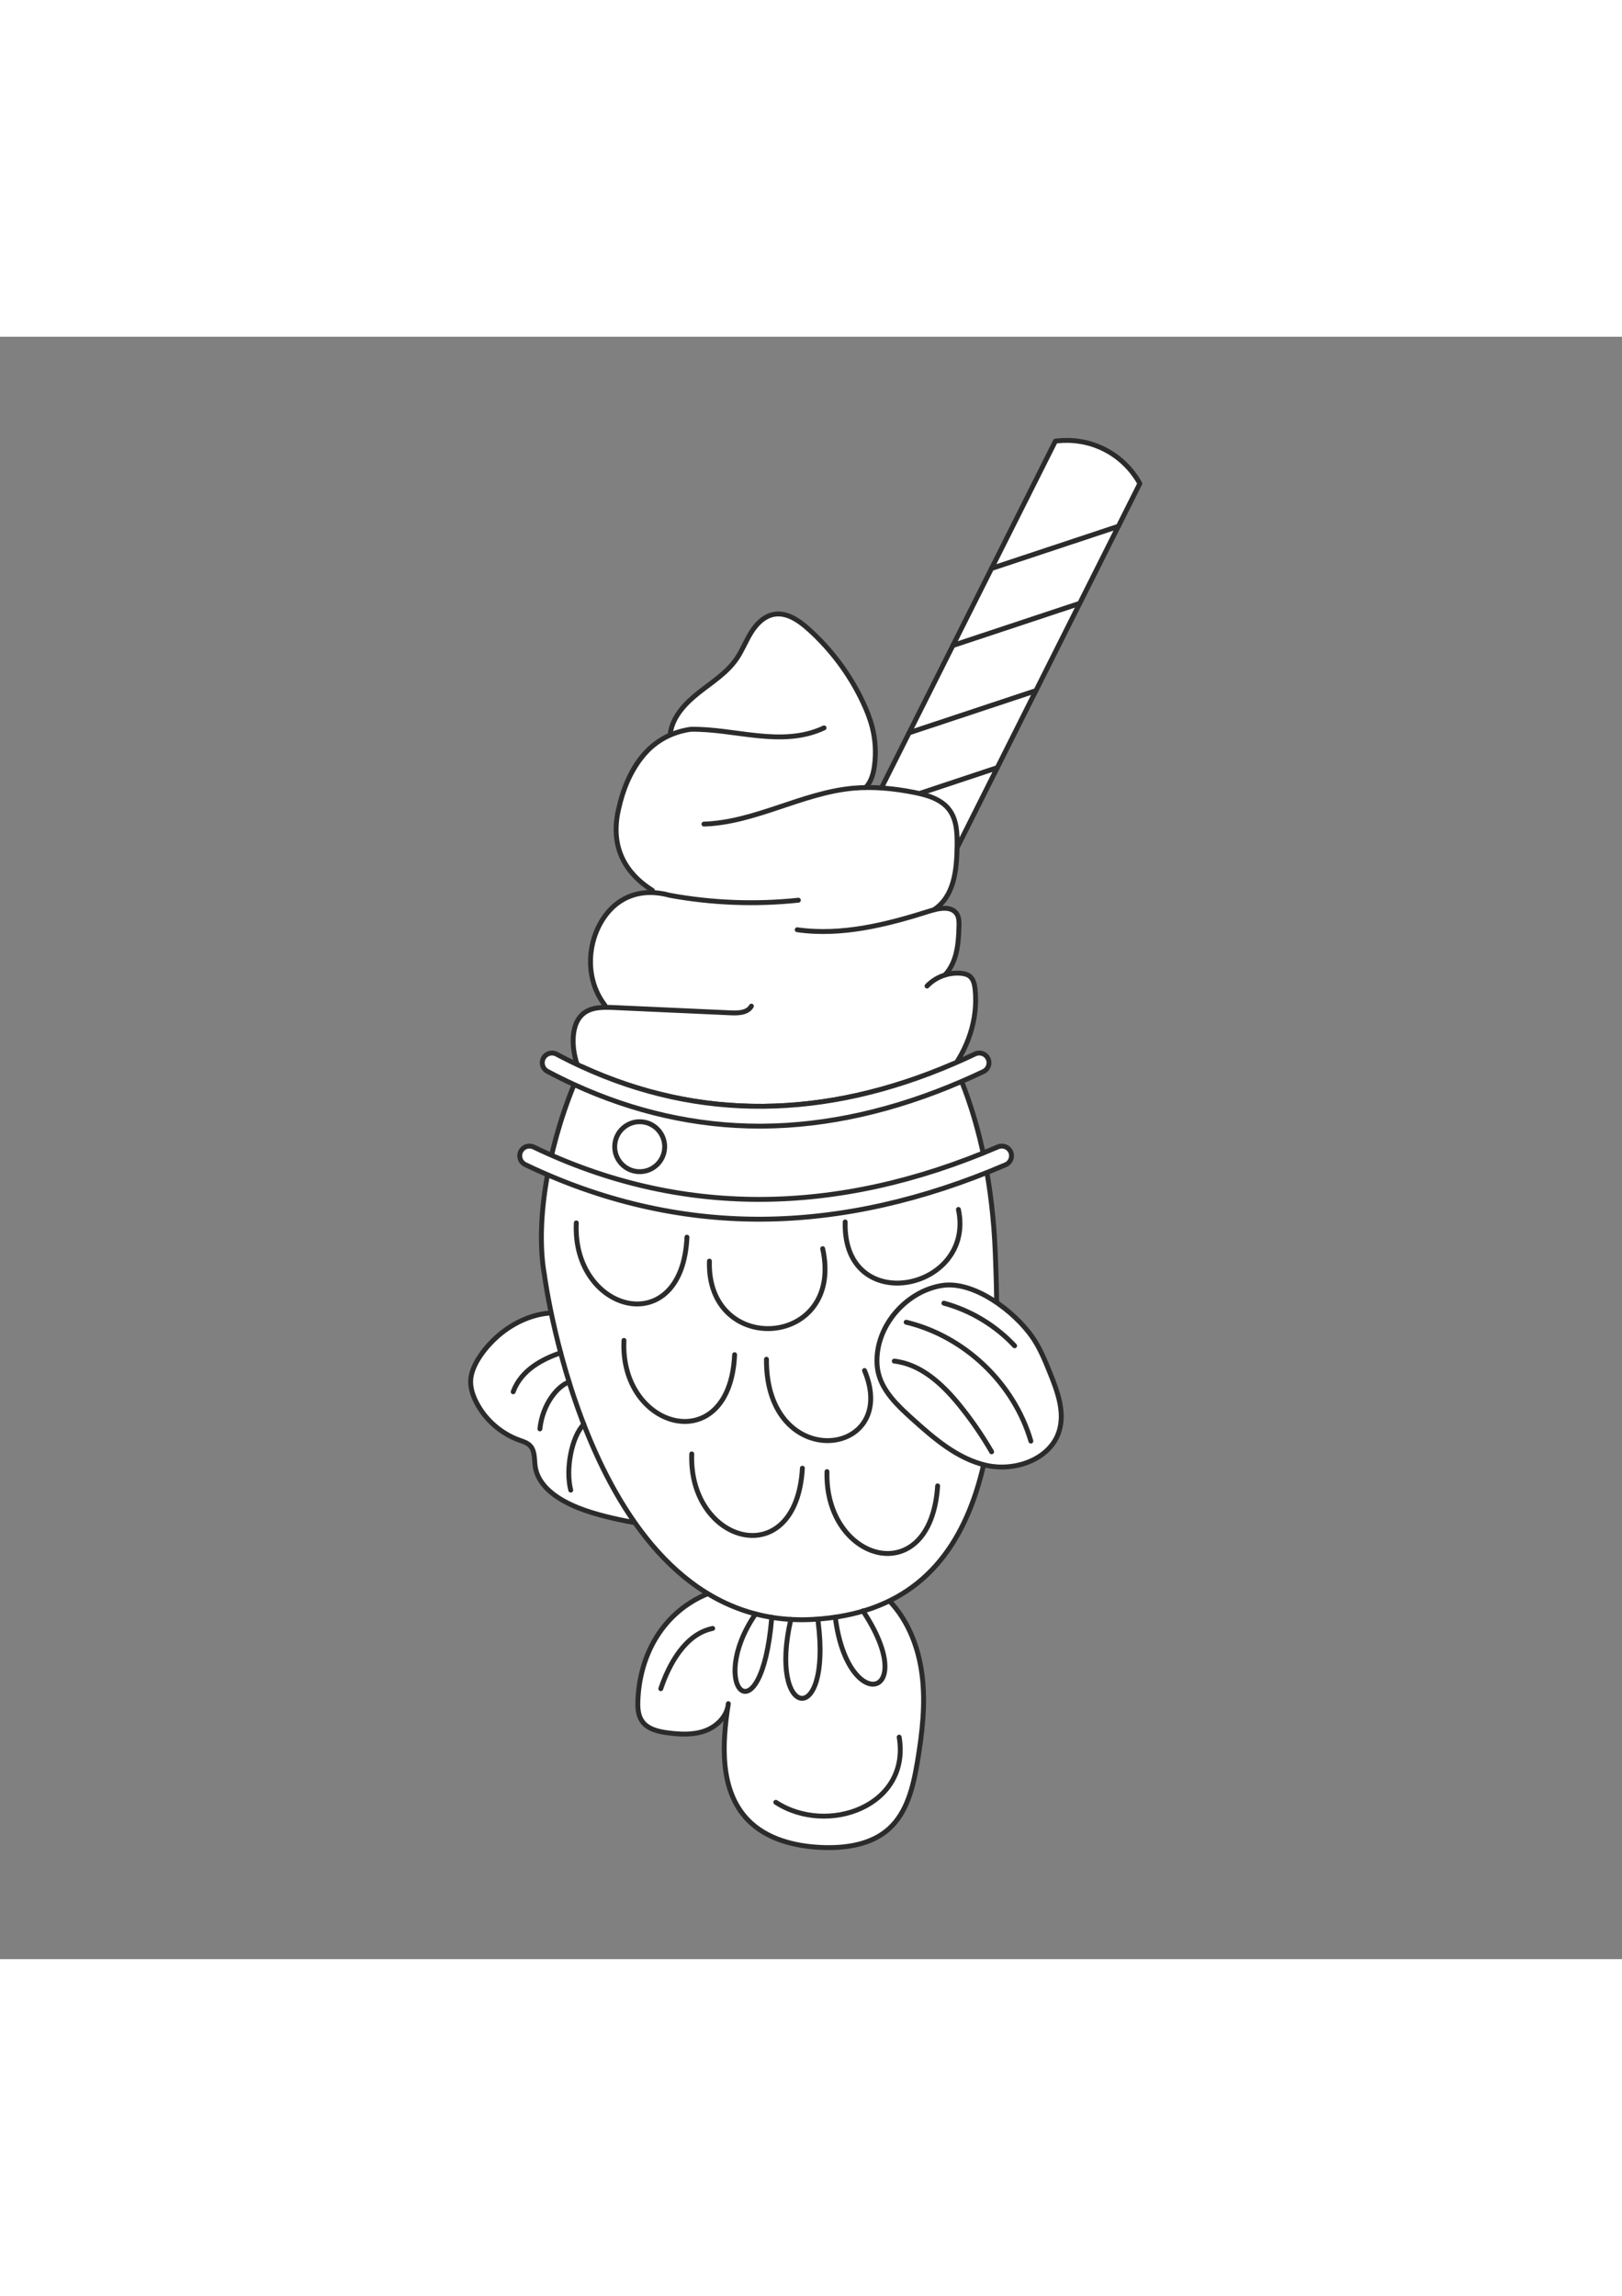
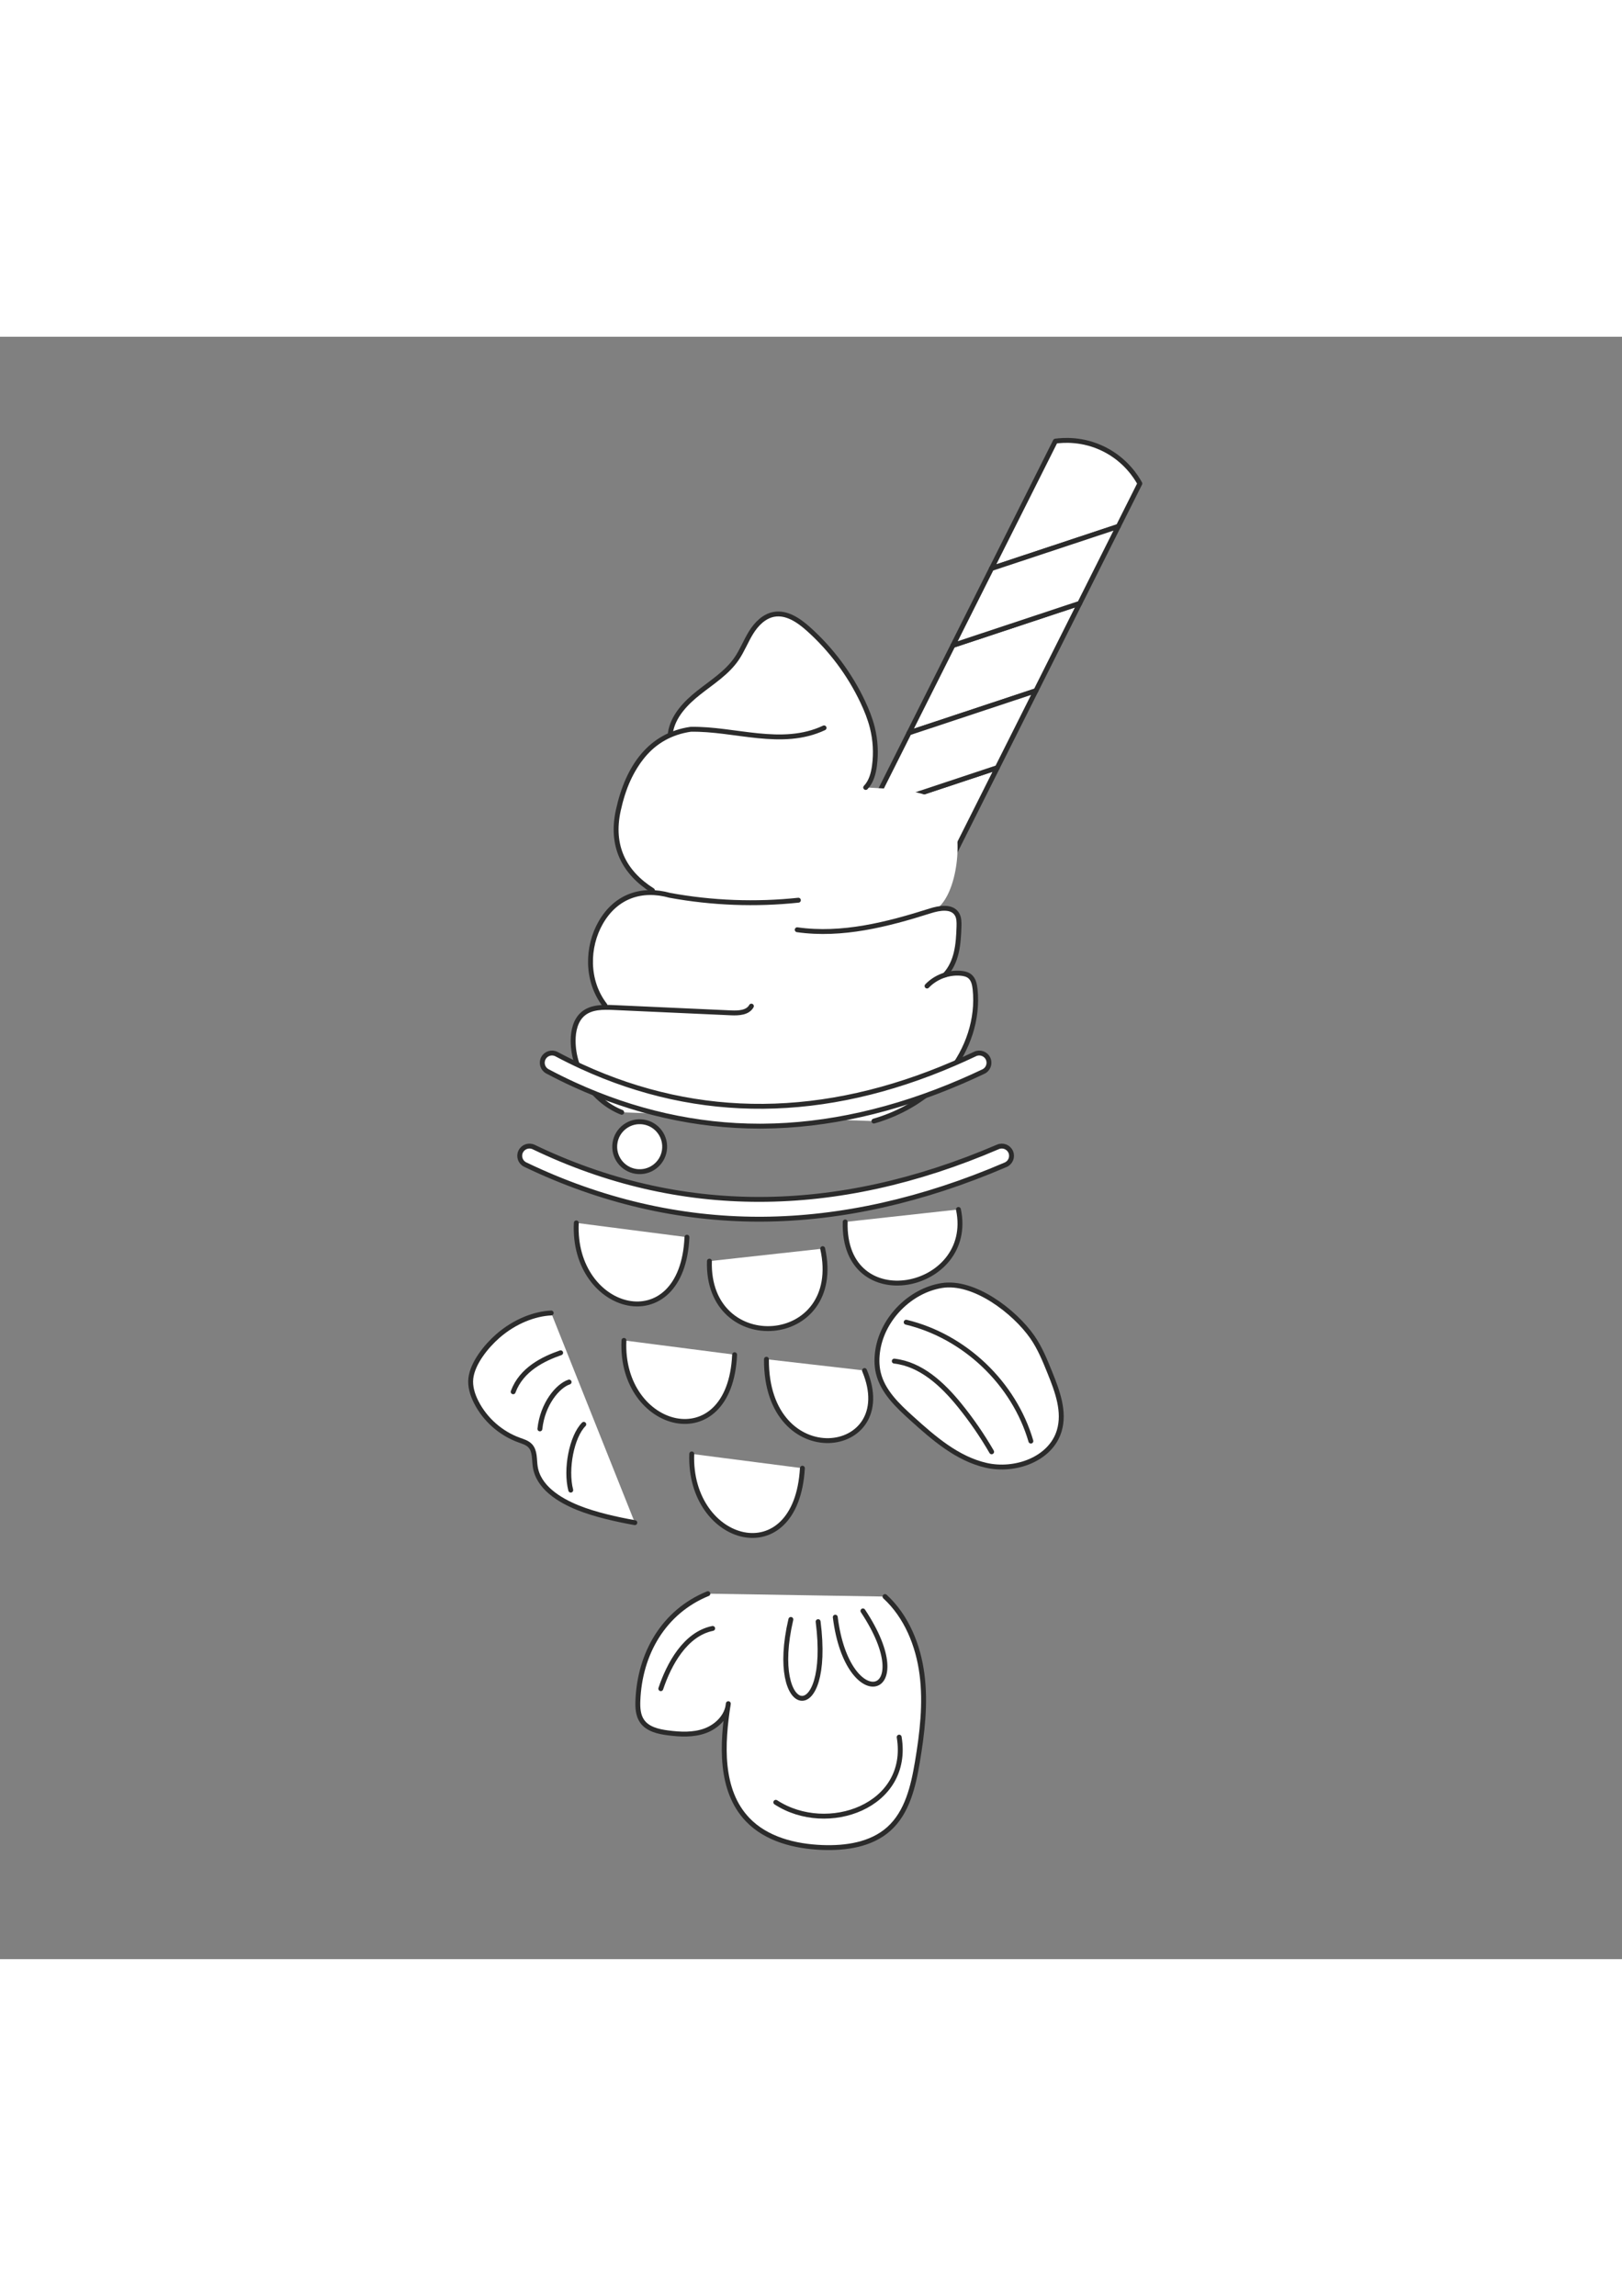
<svg xmlns="http://www.w3.org/2000/svg" viewBox="0 0 2000 2000" width="595" height="842" preserveAspectRatio="xMidYMid meet" data-scaled="true">
  <rect x="0" y="0" width="2000" height="2000" fill="#808080" stroke="none" />
  <rect style="fill:none;" width="2000" height="2000" />
  <g>
    <g>
      <path style="fill:#FFFFFF;stroke:#2B2B2B;stroke-width:6.029;stroke-linecap:round;stroke-linejoin:round;stroke-miterlimit:10;" d="    M1331.374,328.605l-156.362,51.882l-54.081,107.792l156.362-51.882C1295.319,400.466,1313.346,364.535,1331.374,328.605z" />
      <path style="fill:#FFFFFF;stroke:#2B2B2B;stroke-width:6.029;stroke-linecap:round;stroke-linejoin:round;stroke-miterlimit:10;" d="    M1073.371,583.07l-54.081,107.792l156.362-51.881c18.027-35.93,36.054-71.861,54.081-107.791L1073.371,583.07z" />
      <path style="fill:#FFFFFF;stroke:#2B2B2B;stroke-width:6.029;stroke-linecap:round;stroke-linejoin:round;stroke-miterlimit:10;" d="    M1405.463,180.934c-4.335-7.863-17.273-28.89-43.955-42.277c-26.682-13.387-51.272-11.188-60.167-9.963l-78.77,157l156.362-51.881    C1387.776,216.186,1396.62,198.561,1405.463,180.934z" />
      <path style="fill:#FFFFFF;stroke:#2B2B2B;stroke-width:6.029;stroke-linecap:round;stroke-linejoin:round;stroke-miterlimit:10;" d="    M926.485,875.834l104.122,52.24c32.495-64.767,64.99-129.534,97.485-194.302L971.73,785.654L926.485,875.834z" />
      <polygon style="fill:#FFFFFF;stroke:#2B2B2B;stroke-width:6.029;stroke-linecap:round;stroke-linejoin:round;stroke-miterlimit:10;" points="    1378.934,233.821 1331.381,328.601 1175.008,380.486 1222.57,285.688   " />
      <polygon style="fill:#FFFFFF;stroke:#2B2B2B;stroke-width:6.029;stroke-linecap:round;stroke-linejoin:round;stroke-miterlimit:10;" points="    1277.298,436.394 1229.736,531.191 1073.364,583.076 1120.926,488.279   " />
      <polygon style="fill:#FFFFFF;stroke:#2B2B2B;stroke-width:6.029;stroke-linecap:round;stroke-linejoin:round;stroke-miterlimit:10;" points="    1175.654,638.985 1128.092,733.782 971.728,785.65 1019.29,690.852   " />
    </g>
    <g>
      <path style="fill:#FFFFFF;" d="M1169.852,907.799c-23.4,28.761-56.66,48.761-92.28,59.101l-310.98-10.8    c-50.252-13.208-96.701-126.234-19.9-129.4c0.52,0.74,1.06,1.481,1.62,2.18l3.74-2.119c-1.78-0.061-3.56-0.101-5.36-0.061    c-22.349-31.835-20.388-78.691-2.409-110.148c9.798-21.302,34.713-34.544,59.708-31.172    c-33.525-22.441-54.041-62.38-41.599-101.601c11.928-35.764,29.397-73.571,64.219-91.759    c6.483-45.248,57.364-61.644,81.542-94.919c13.092-19.364,20.131-49.576,46.179-54.881    c46.685-1.337,89.977,70.484,109.462,107.796c15.228,31.735,23.934,73.774,5.478,105.704c-2.02,0-4.04,0.04-6.06,0.14l4.78,1.32    c0.44-0.46,0.88-0.96,1.28-1.46c33.575,2.219,77.202,0.942,101.341,27.537c18.926,30.918,10.075,104.508-16.441,122.563    c52.273-15.611,20.231,76.861,13.88,80.2C1234.33,769.629,1193.728,884.083,1169.852,907.799z" />
    </g>
    <path style="fill:none;stroke:#2B2B2B;stroke-width:6.029;stroke-linecap:round;stroke-linejoin:round;stroke-miterlimit:10;" d="   M766.584,956.097c-35.068-13.972-59.862-50.531-59.87-88.28c-0.002-12.25,2.969-25.513,12.415-33.312   c10.106-8.345,24.533-8.171,37.625-7.578c48.301,2.188,96.602,4.377,144.903,6.565c9.219,0.418,20.411-0.208,24.827-8.312" />
    <path style="fill:none;stroke:#2B2B2B;stroke-width:6.029;stroke-linecap:round;stroke-linejoin:round;stroke-miterlimit:10;" d="   M1077.569,966.898c35.627-10.335,68.875-30.33,92.293-59.1c23.418-28.769,36.392-66.553,32.479-103.442   c-0.624-5.884-1.964-12.264-6.568-15.98c-3.054-2.465-7.089-3.341-10.998-3.69c-15.308-1.369-31.109,4.593-41.698,15.732" />
    <path style="fill:none;stroke:#2B2B2B;stroke-width:6.029;stroke-linecap:round;stroke-linejoin:round;stroke-miterlimit:10;" d="   M1165.192,786.826c14.783-16.069,16.657-37.944,17.279-59.77c0.151-5.298,0.209-10.953-2.628-15.43   c-6.329-9.988-21.316-7.512-32.587-3.937c-53.17,16.865-109.013,31.193-164.238,23.339" />
    <path style="fill:none;stroke:#2B2B2B;stroke-width:6.029;stroke-linecap:round;stroke-linejoin:round;stroke-miterlimit:10;" d="   M745.886,824.06c-23.241-29.979-22.372-71.902-5.083-101.941c18.901-32.84,50.832-43.089,85.077-33.524   c52.2,9.575,105.78,11.606,158.556,6.009" />
    <path style="fill:none;stroke:#2B2B2B;stroke-width:6.029;stroke-linecap:round;stroke-linejoin:round;stroke-miterlimit:10;" d="   M1067.484,555.63c6.777-7.084,9.475-17.115,10.775-26.832c2.1-15.686,1.188-31.769-2.671-47.117   c-2.751-10.941-6.971-21.467-11.791-31.667c-16.082-34.029-39.053-64.785-67.117-89.866c-11.85-10.59-26.708-20.743-42.351-17.936   c-12.184,2.187-21.694,11.899-28.217,22.419c-6.524,10.52-10.943,22.28-17.966,32.474c-11.822,17.159-30.025,28.58-46.386,41.484   c-16.361,12.904-32.078,29.233-35.153,49.842" />
-     <path style="fill:none;stroke:#2B2B2B;stroke-width:6.029;stroke-linecap:round;stroke-linejoin:round;stroke-miterlimit:10;" d="   M1151.408,706.483c25.274-16.643,28.321-48.8,28.744-79.058c0.215-15.345-0.389-31.846-9.546-44.161   c-9.941-13.369-27.41-18.406-43.759-21.609c-24.859-4.87-50.344-7.443-75.563-5.047c-62.758,5.964-120.269,42.159-183.278,44.168" />
    <path style="fill:none;stroke:#2B2B2B;stroke-width:6.029;stroke-linecap:round;stroke-linejoin:round;stroke-miterlimit:10;" d="   M804.544,682.621c-35.053-22.273-51.793-54.698-42.14-98.845c11.94-54.607,40.035-92.656,89.104-99.86   c54.395-1.093,112.357,22.827,164.598-1.744" />
    <g>
      <path style="fill:#FFFFFF;stroke:#2B2B2B;stroke-width:6.029;stroke-linecap:round;stroke-linejoin:round;stroke-miterlimit:10;" d="    M872.833,1549.488c-54.305,22.127-84.225,73.772-86.308,132.375c-0.305,8.564,0.276,17.674,5.142,24.728    c6.81,9.87,19.856,12.903,31.745,14.467c15.38,2.023,31.437,2.807,46.009-2.513c14.572-5.32,27.357-18.021,28.626-33.482    c-7.789,49.525-10.837,106.682,23.781,142.945c23.201,24.303,58.501,33.086,92.076,34.369    c29.108,1.113,60.383-3.443,82.073-22.886c22.742-20.386,30.174-52.497,35.225-82.618c5.978-35.651,10.306-72.043,5.671-107.894    s-19.032-71.474-45.649-95.933" />
      <path style="fill:#FFFFFF;stroke:#2B2B2B;stroke-width:6.029;stroke-linecap:round;stroke-linejoin:round;stroke-miterlimit:10;" d="    M679.659,1203.471c-20.374,0.924-44.934,10.205-65.734,28.342c-14.291,12.461-31.289,33.473-33.375,52.318    c-1.118,10.094,2.077,20.23,6.683,29.281c10.916,21.451,30.205,38.501,52.835,46.698c4.835,1.751,10.039,3.253,13.59,6.972    c6.178,6.47,4.988,16.685,6.271,25.539c3.672,25.35,28.952,41.322,52.707,50.904c20.933,8.443,47.924,14.47,70.147,18.416" />
-       <path style="fill:#FFFFFF;stroke:#2B2B2B;stroke-width:6.029;stroke-linecap:round;stroke-linejoin:round;stroke-miterlimit:10;" d="    M1002.139,1581.23c-274.04,15.08-330.82-424.48-330.82-424.48c-11.08-61.859,2.68-151.96,36.56-234.899    c3.02-7.42,6.22-14.76,9.56-22.021c144.82,66.42,298.9,65.141,458.84-3.859c3.28,7.12,6.44,14.48,9.46,22.06    c22.84,57.26,38.08,127.2,41.46,210.72C1235.979,1345.07,1223.879,1569.03,1002.139,1581.23z" />
      <path style="fill:#FFFFFF;stroke:#2B2B2B;stroke-width:6.029;stroke-linecap:round;stroke-linejoin:round;stroke-miterlimit:10;" d="    M1082.47,1248.568c-1.57,9.517-1.685,19.356,0.536,28.742c5.433,22.958,23.753,40.286,41.262,56.098    c27.129,24.499,56.05,49.689,91.682,57.845c35.632,8.157,79.507-7.425,90.09-42.413c7.174-23.718-2.237-48.939-11.512-71.918    c-6.097-15.105-12.27-30.354-21.577-43.734c-22.121-31.798-72.272-70.046-111.83-63.539    C1122.307,1176.032,1088.847,1209.909,1082.47,1248.568z" />
-       <path style="fill:none;stroke:#2B2B2B;stroke-width:6.029;stroke-linecap:round;stroke-linejoin:round;stroke-miterlimit:10;" d="    M931.629,1574.474c-61.724,89.784,7.128,158.232,19.997,4.214" />
      <path style="fill:none;stroke:#2B2B2B;stroke-width:6.029;stroke-linecap:round;stroke-linejoin:round;stroke-miterlimit:10;" d="    M975.162,1581.238c-28.566,122.138,50.621,136.072,33.623,2.721" />
      <path style="fill:none;stroke:#2B2B2B;stroke-width:6.029;stroke-linecap:round;stroke-linejoin:round;stroke-miterlimit:10;" d="    M1029.933,1578.443c15.15,121.938,105.59,99.962,34.096-7.738" />
      <path style="fill:#FFFFFF;stroke:#2B2B2B;stroke-width:6.029;stroke-linecap:round;stroke-linejoin:round;stroke-miterlimit:10;" d="    M691.313,1252.511c-21.306,7.426-48.392,20.436-58.545,48.089" />
      <path style="fill:#FFFFFF;stroke:#2B2B2B;stroke-width:6.029;stroke-linecap:round;stroke-linejoin:round;stroke-miterlimit:10;" d="    M701.715,1288.608c-13.871,4.522-32.79,26.958-35.994,57.739" />
      <path style="fill:#FFFFFF;stroke:#2B2B2B;stroke-width:6.029;stroke-linecap:round;stroke-linejoin:round;stroke-miterlimit:10;" d="    M719.83,1340.731c-15.065,15.149-22.715,55.594-16.077,81.105" />
      <path style="fill:#FFFFFF;stroke:#2B2B2B;stroke-width:6.029;stroke-linecap:round;stroke-linejoin:round;stroke-miterlimit:10;" d="    M1222.727,1374.588c-11.642-20.113-24.862-39.313-39.497-57.365c-20.948-25.838-47.5-50.684-80.551-54.436" />
      <path style="fill:#FFFFFF;stroke:#2B2B2B;stroke-width:6.029;stroke-linecap:round;stroke-linejoin:round;stroke-miterlimit:10;" d="    M1271.118,1361.4c-20.761-71.213-81.64-129.238-153.767-146.559" />
-       <path style="fill:#FFFFFF;stroke:#2B2B2B;stroke-width:6.029;stroke-linecap:round;stroke-linejoin:round;stroke-miterlimit:10;" d="    M1251.062,1243.916c-23.468-25.123-54.028-43.548-87.201-52.575" />
      <path style="fill:#FFFFFF;stroke:#2B2B2B;stroke-width:6.029;stroke-linecap:round;stroke-linejoin:round;stroke-miterlimit:10;" d="    M710.611,1092.401c-5.425,111.206,130.677,146.539,136.432,17.61" />
      <path style="fill:#FFFFFF;stroke:#2B2B2B;stroke-width:6.029;stroke-linecap:round;stroke-linejoin:round;stroke-miterlimit:10;" d="    M769.368,1237.263c-5.425,111.206,130.677,146.539,136.432,17.61" />
      <path style="fill:#FFFFFF;stroke:#2B2B2B;stroke-width:6.029;stroke-linecap:round;stroke-linejoin:round;stroke-miterlimit:10;" d="    M852.954,1377.19c-4.026,111.701,129.021,147.643,136.432,17.61" />
-       <path style="fill:#FFFFFF;stroke:#2B2B2B;stroke-width:6.029;stroke-linecap:round;stroke-linejoin:round;stroke-miterlimit:10;" d="    M1019.717,1399.027c-3.163,111.975,127.951,148.345,136.432,17.61" />
      <path style="fill:#FFFFFF;stroke:#2B2B2B;stroke-width:6.029;stroke-linecap:round;stroke-linejoin:round;stroke-miterlimit:10;" d="    M945.063,1260.492c-0.942,141.954,165.739,120.861,120.92,13.896" />
      <path style="fill:#FFFFFF;stroke:#2B2B2B;stroke-width:6.029;stroke-linecap:round;stroke-linejoin:round;stroke-miterlimit:10;" d="    M874.754,1139.533c-3.639,118.771,166.752,107.471,139.64-15.376" />
      <path style="fill:#FFFFFF;stroke:#2B2B2B;stroke-width:6.029;stroke-linecap:round;stroke-linejoin:round;stroke-miterlimit:10;" d="    M1042.159,1091.216c-3.243,118.46,160.872,85.068,139.64-15.376" />
      <path style="fill:none;stroke:#2B2B2B;stroke-width:6.029;stroke-linecap:round;stroke-linejoin:round;stroke-miterlimit:10;" d="    M1108.729,1726.332c14.233,85.209-88.582,121.754-152.126,80.339" />
      <path style="fill:none;stroke:#2B2B2B;stroke-width:6.029;stroke-linecap:round;stroke-linejoin:round;stroke-miterlimit:10;" d="    M814.796,1666.595c10.087-30.14,30.175-67.429,63.951-74.285" />
      <path style="fill:#FFFFFF;stroke:#2B2B2B;stroke-width:6.029;stroke-linecap:round;stroke-linejoin:round;stroke-miterlimit:10;" d="    M936.061,1087.853c-98.397,0-195.413-22.642-288.426-67.324c-5.974-2.869-8.49-10.039-5.62-16.012    c2.869-5.975,10.037-8.492,16.013-5.621c179.276,86.117,371.891,86.051,572.491-0.207c6.092-2.615,13.147,0.195,15.765,6.283    c2.617,6.088-0.195,13.147-6.284,15.764c-102.129,43.918-203.029,66.494-299.9,67.103    C938.755,1087.847,937.407,1087.853,936.061,1087.853z" />
      <path style="fill:#FFFFFF;stroke:#2B2B2B;stroke-width:6.029;stroke-linecap:round;stroke-linejoin:round;stroke-miterlimit:10;" d="    M1212.619,905.83c-8.98,4.261-17.94,8.34-26.88,12.2c-83.46,36.021-165.84,54.54-245.24,55.101c-1.22,0-2.46,0.02-3.68,0.02    c-77.8,0-154.64-17.24-228.94-51.3c-11.02-5.04-21.98-10.46-32.88-16.26c-5.86-3.101-8.08-10.36-4.96-16.221    c3.1-5.84,10.36-8.08,16.22-4.96c10.34,5.5,20.74,10.641,31.18,15.42c144.82,66.42,298.9,65.141,458.84-3.859    c8.66-3.74,17.34-7.66,26.04-11.801c5.98-2.859,13.14-0.3,15.98,5.681C1221.139,895.83,1218.599,902.99,1212.619,905.83z" />
      <ellipse transform="matrix(0.152 -0.988 0.988 0.152 -316.881 1626.238)" style="fill:#FFFFFF;stroke:#2B2B2B;stroke-width:6.029;stroke-linecap:round;stroke-linejoin:round;stroke-miterlimit:10;" cx="788.881" cy="997.709" rx="30.811" ry="30.811" />
    </g>
  </g>
</svg>